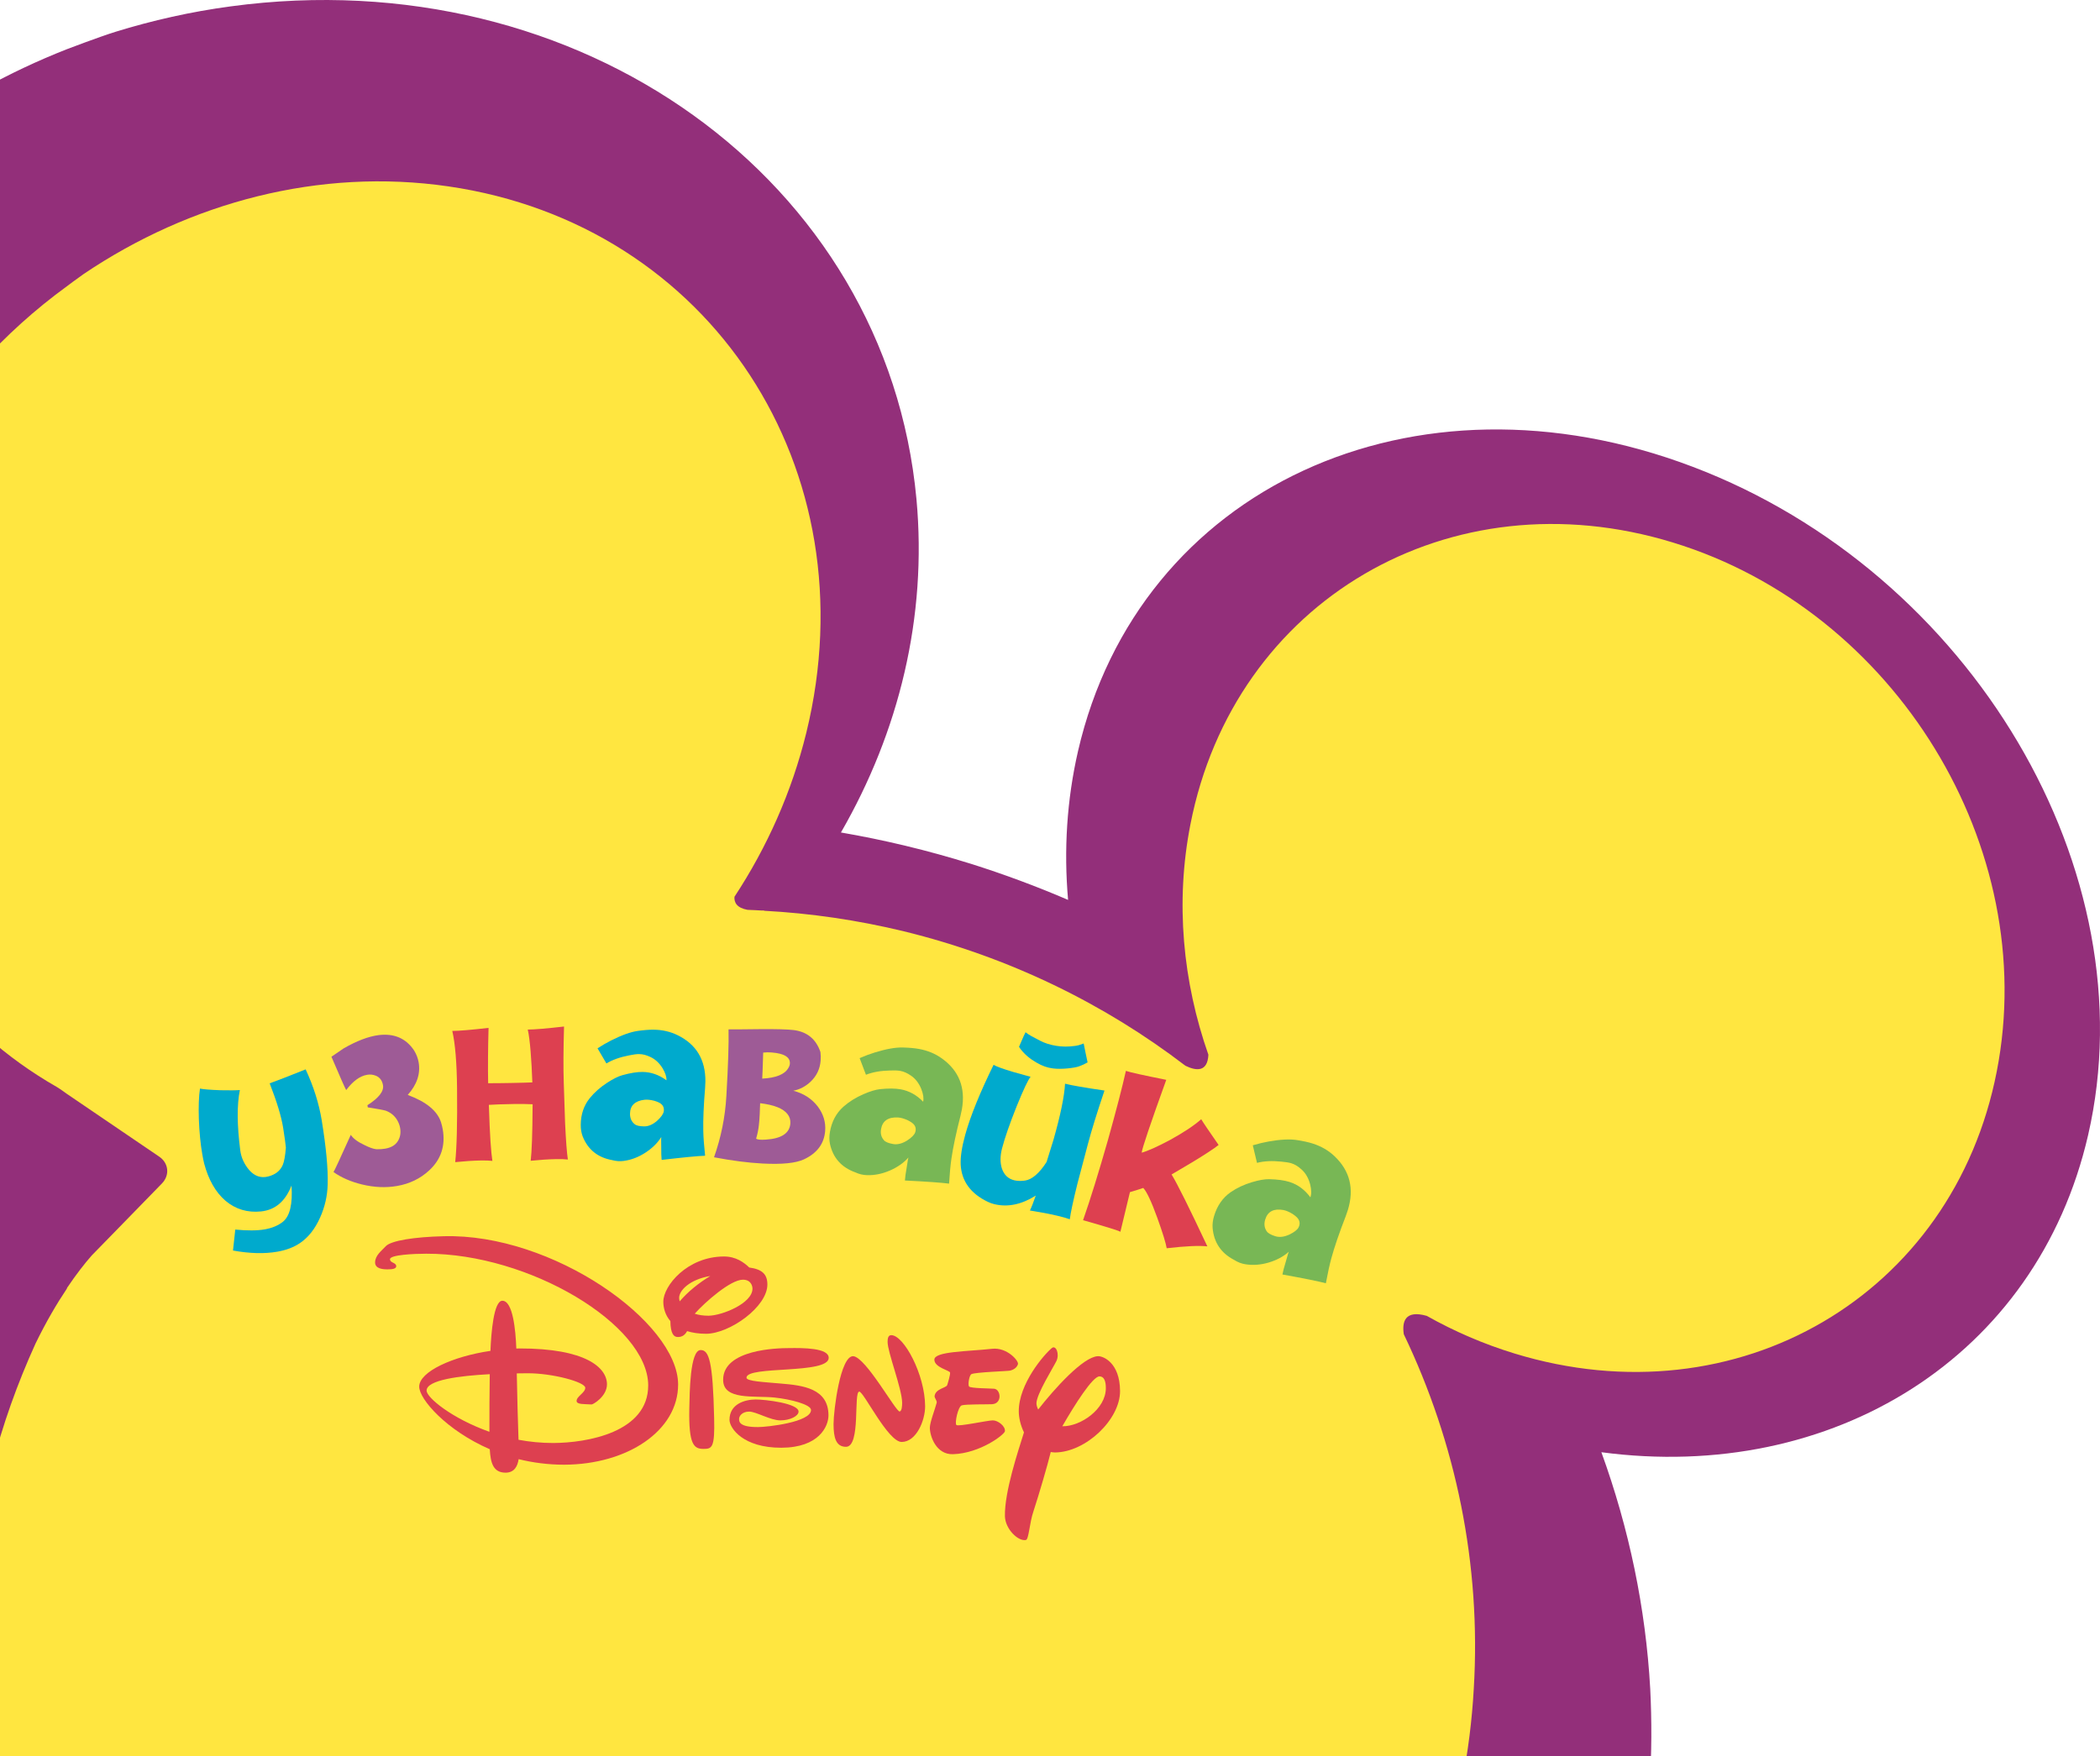
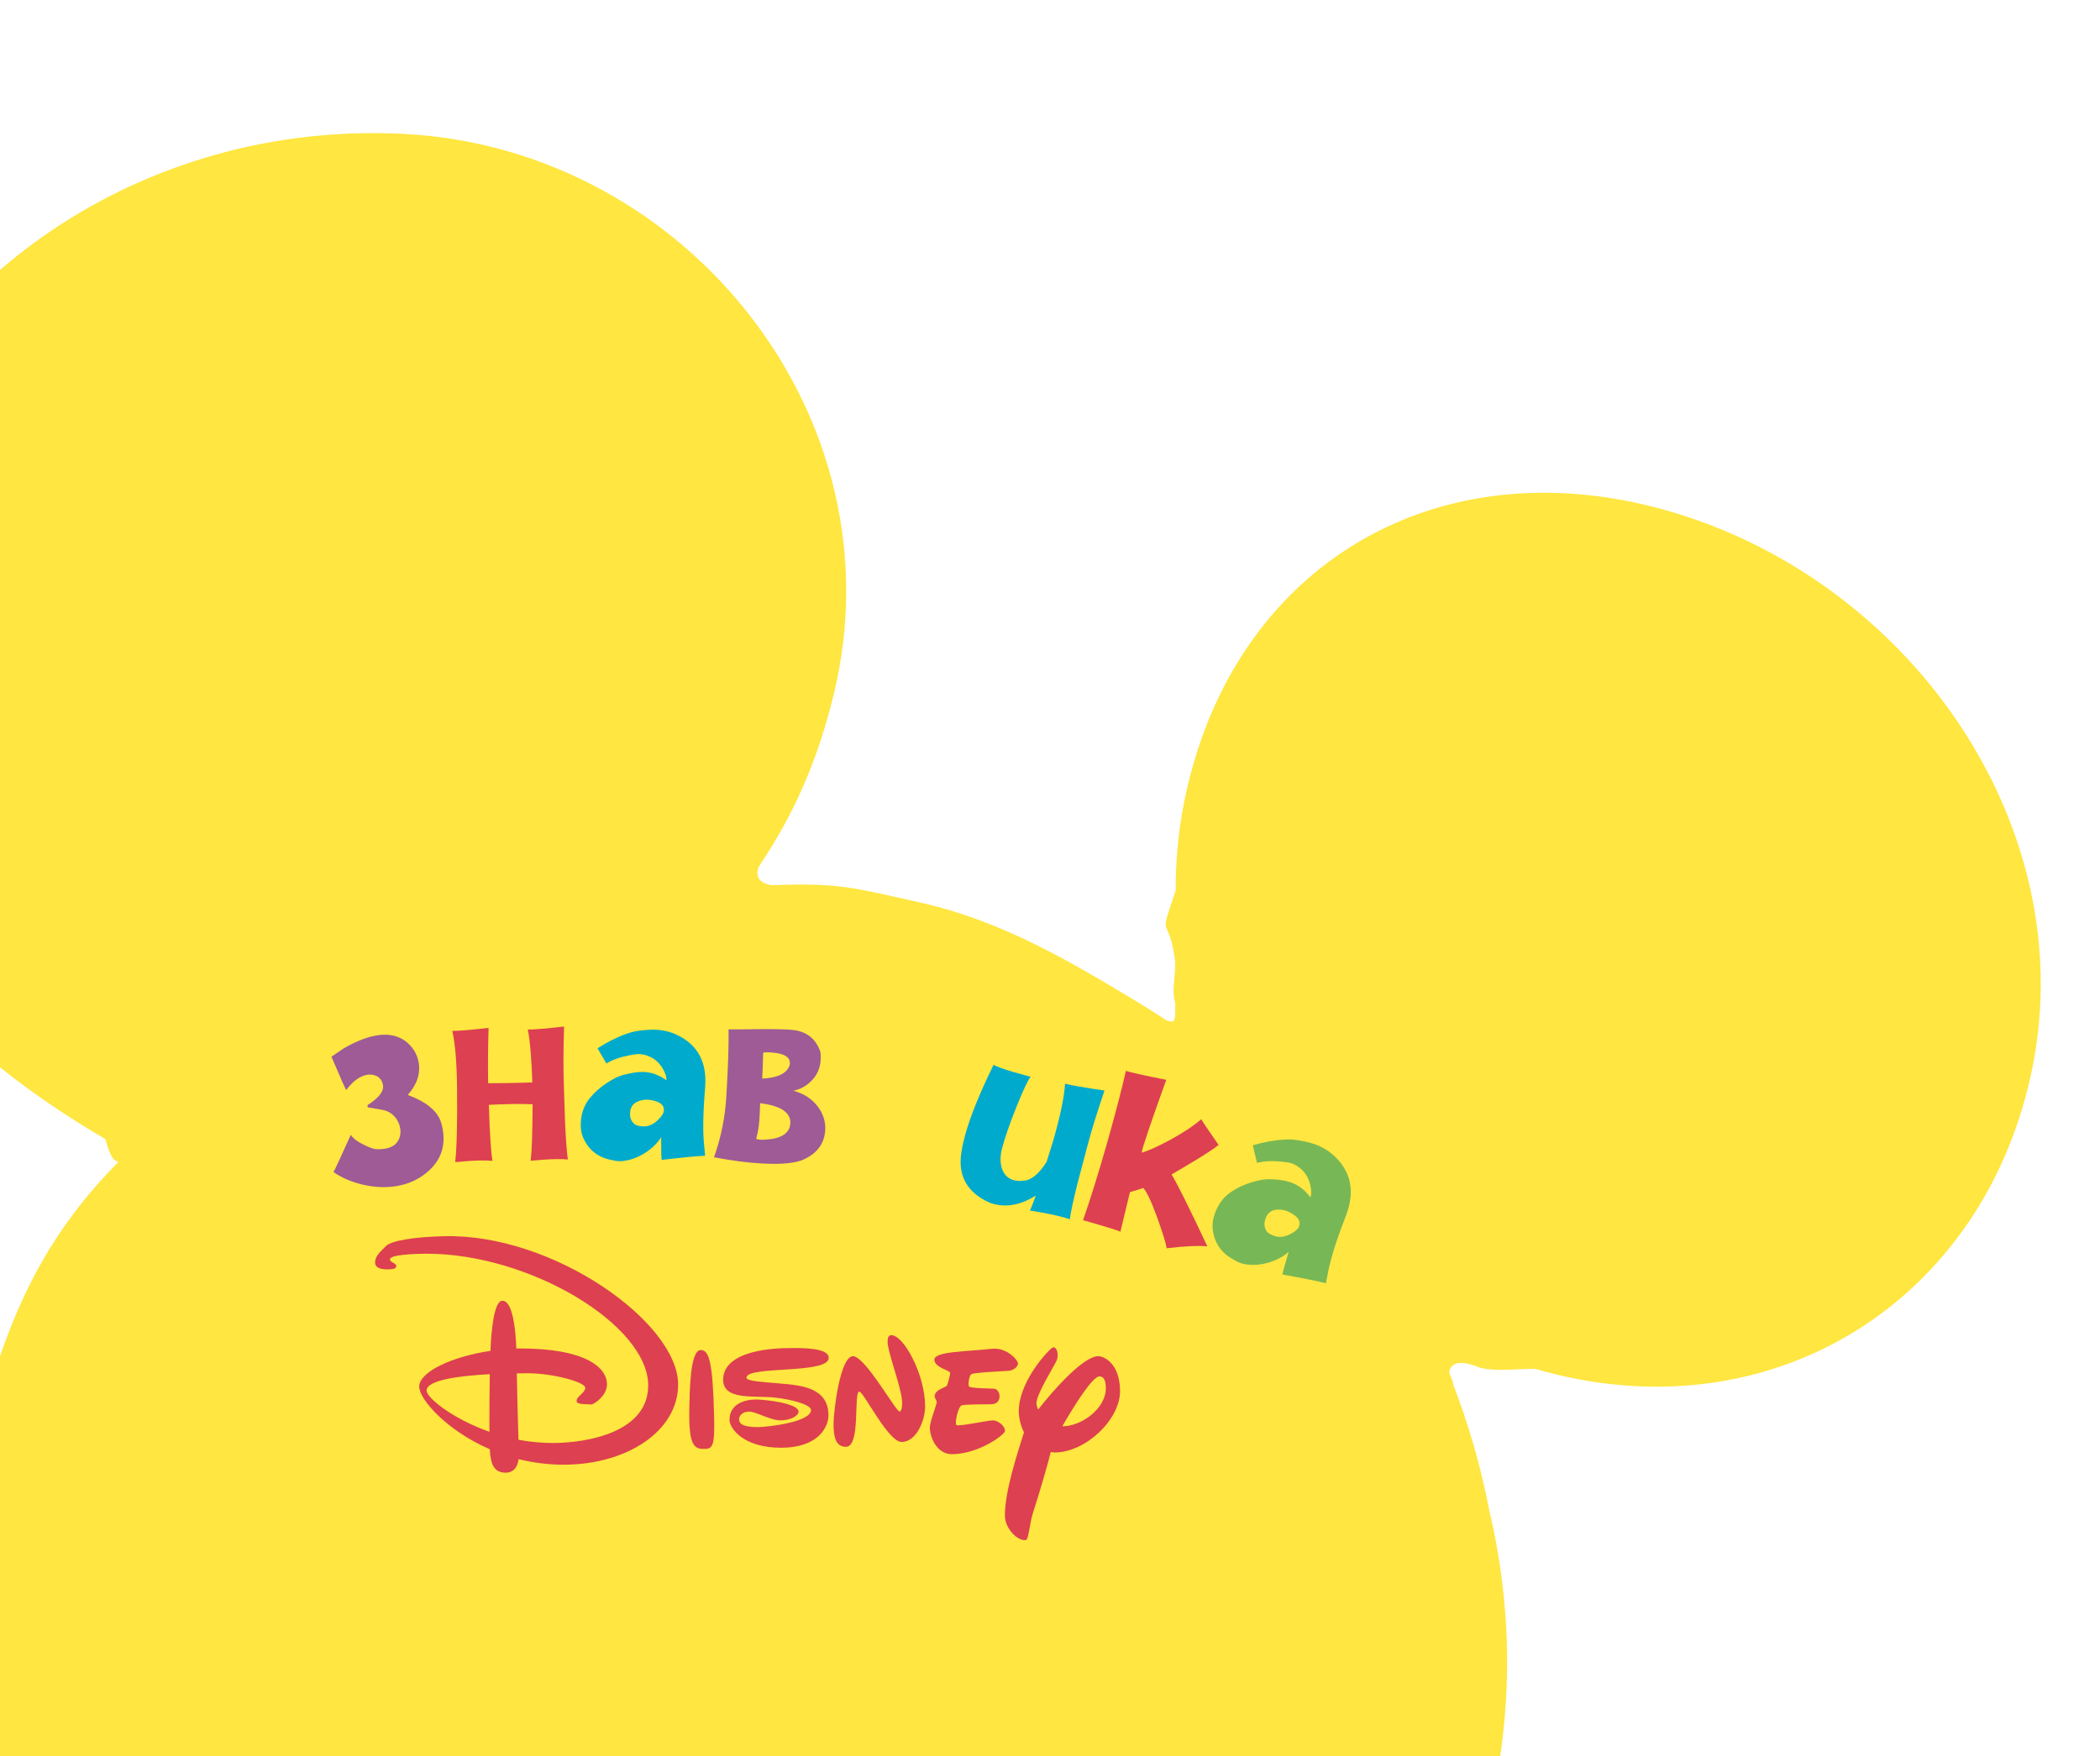
<svg xmlns="http://www.w3.org/2000/svg" xmlns:ns1="http://www.inkscape.org/namespaces/inkscape" xmlns:ns2="http://sodipodi.sourceforge.net/DTD/sodipodi-0.dtd" xmlns:xlink="http://www.w3.org/1999/xlink" ns1:version="1.0 (4035a4fb49, 2020-05-01)" ns2:docname="Playhouse_Disney_logo_Russian.svg" xml:space="preserve" enable-background="new -100 -83.657 1000 836.57" viewBox="-100 -83.657 1000 836.57" height="836.57px" width="1000px" y="0px" x="0px" id="Layer_1" version="1.1">
  <defs id="defs926" />
  <ns2:namedview ns1:current-layer="Layer_1" ns1:window-maximized="1" ns1:window-y="-9" ns1:window-x="-9" ns1:cy="418.285" ns1:cx="500" ns1:zoom="0.95748113" showgrid="false" id="namedview924" ns1:window-height="1001" ns1:window-width="1920" ns1:pageshadow="2" ns1:pageopacity="0" guidetolerance="10" gridtolerance="10" objecttolerance="10" borderopacity="1" bordercolor="#666666" pagecolor="#ffffff" />
  <g id="g921">
    <g id="g919">
      <defs id="defs834">
        <rect height="836.57" width="1000" y="-83.657" x="-100" id="SVGID_1_" />
      </defs>
      <clipPath id="SVGID_2_">
        <use id="use836" overflow="visible" xlink:href="#SVGID_1_" />
      </clipPath>
      <g id="g917" clip-path="url(#SVGID_2_)">
        <path style="fill:#ffe640;fill-opacity:1;stroke:none" transform="translate(-100,-83.657)" d="M 174.775 63.416 C 52.932 64.642 -53.76 145.357 -77.922 258.541 C -105.413 387.484 -68.615 472.989 50.199 542.578 C 51.723 547.781 53.176 553.123 56.477 553.354 C 24.13 585.997 7.562 619.466 -5.277 662.348 C -9.51 673.044 -13.159 684.543 -16.17 697.152 C -22.55 724.007 -25.389 750.991 -25.02 777.664 C -25.973 943.722 98.226 1099.173 268.742 1138.02 C 464.51 1182.67 663.358 1056.412 708.943 864.875 C 721.271 812.974 719.843 764.373 708.959 718.377 C 704.987 697.948 699.211 678.005 691.732 658.768 L 692.012 658.658 C 692.012 658.658 690.973 656.401 690.074 653.465 C 690.824 649.631 694.17 647.37 703.502 650.963 C 709.301 653.466 721.489 652.044 731.01 651.99 C 842.902 684.746 946.029 620.004 968.064 507.268 C 990.169 393.655 911.313 279.11 798.309 244.52 C 685.358 209.959 585.936 269.21 563.715 382.877 C 561.06 396.589 559.812 410.412 559.848 424.168 C 551.662 448.547 555.79 434.559 559.203 455.025 L 559.096 454.973 C 559.149 455.192 559.204 455.306 559.262 455.469 C 560.635 463.523 557.447 470.014 559.645 477.768 C 559.536 485.549 560.305 487.692 555.465 486.043 C 551.067 483.071 546.503 480.241 541.938 477.436 C 541.773 477.328 541.664 477.217 541.664 477.217 L 541.664 477.27 C 509.274 457.778 477.272 438.64 438.006 429.844 C 406.001 422.693 398.961 420.384 367.615 421.646 C 360.907 420.63 360.03 417.029 361.018 413.594 C 361.114 413.326 361.224 413.067 361.322 412.801 C 378.266 387.601 389.289 362.155 396.816 331.541 C 429.532 199.149 327.032 71.02 192.854 63.816 C 186.796 63.487 180.768 63.356 174.775 63.416 z " id="path843" />
-         <path id="path915" d="M706.117,138.701c-132.86-50.508-263.9,10.064-292.775,135.417c-5.333,23.261-6.816,47.072-4.728,70.856     c-14.958-6.436-30.411-12.18-46.247-17.185c-20.678-6.434-41.3-11.384-61.92-14.929c27.607-47.871,41.135-102.588,35.963-158.786     C322.279,1.967,176.111-103.094,9.925-80.632c-18.97,2.531-37.337,6.684-55.044,12.156c-7.753,2.42-23.096,8.275-23.096,8.275     C-96.04-49.257-121.83-34.85-144.981-17.637l-0.22,0.056c-80.783,60.159-129.559,154.414-120.376,253.123     c7.588,81.938,53.561,150.18,120.376,192.194c0,0,29.366,16.719,45.202,23.096c-17.432,21.282-32.609,44.547-44.981,69.704     l-0.22,0.221c-9.349,18.941-17.158,38.96-23.206,59.968c-60.988,212.265,77.649,443.34,309.655,515.982     c232.061,72.696,469.626-40.476,530.664-252.799c5.996-20.783,10.006-41.794,12.207-62.689c0,0,1.099-9.676,1.429-14.297     c0.992-15.453,1.047-30.797,0.277-46.19c-2.146-38.388-10.063-76.329-23.262-112.681     c109.872,14.63,207.373-45.038,231.787-151.087C923.165,331.665,838.92,189.155,706.117,138.701 M850.851,426.605     C830.122,533.32,727.289,593.477,621.209,561.034c-14.739-4.511-28.704-10.559-41.794-17.929     c-10.448-2.969-11.821,2.86-10.943,8.745c24.804,51.744,36.9,109.595,33.325,168.88c-0.822,14.953-2.746,30.022-5.663,45.035     c-0.992,5.06-3.467,15.45-3.467,15.45c-0.384,1.38-0.654,2.861-1.042,4.293c-47.734,187.959-242.238,302.45-434.375,255.487     C22.522,1008.223-75.198,904.837-105.223,781.218l0.054-0.329c-12.703-52.682-13.199-109.044,1.156-165.246     c5.223-20.735,12.372-40.531,20.949-59.394c5.061-10.391,10.12-18.974,14.849-26.035l0.221-0.552     c4.288-6.353,8.249-11.436,11.711-15.37l11.438-11.715l21.942-22.518c3.849-3.959,3.244-9.71-1.264-12.785l-43.828-29.806     c0,0-3.63-2.637-4.896-3.354c-24.249-13.859-44.817-32.277-61.04-54.028c-3.958-5.282-7.588-10.751-11.052-16.361     c0,0-4.4-7.397-6.379-11.108c-23.043-44.156-30.3-97.581-16.719-152.929c5.115-20.953,12.923-40.833,22.877-59.31     c0,0,1.869-3.106,2.695-4.62c18.586-32.83,44.212-61.095,74.292-83.009c0,0,5.444-4.096,8.083-5.91     C-9.539,12.716,52.161-3.837,113.584,5.128C238.36,23.303,314.69,139.829,283.949,265.399     c-6.929,28.211-18.696,54.497-34.204,78.09c-0.221,2.777,1.209,5.305,6.214,6.215c2.254,0.056,4.509,0.219,6.82,0.328     c0.386,0,0.712,0,1.099,0l-0.055,0.112c22.106,1.181,44.322,4.4,66.592,9.786c50.372,12.348,95.577,34.592,134.068,64.037     c5.278,2.585,10.563,2.97,10.941-5.249c-12.204-34.783-15.834-72.589-8.574-109.625     C487.638,202.437,590.523,142.25,696.547,174.72C802.572,207.112,871.694,319.955,850.851,426.605" fill="#932F7A" />
      </g>
      <path fill="#dd4050" d="m 111.223,505.172 c -13.86,0.328 -25.078,2.087 -27.551,4.785 -2.201,2.36 -4.948,4.342 -5.058,7.613 -0.056,3.107 3.686,3.384 5.884,3.384 2.197,0 4.18,-0.223 4.18,-1.489 0,-1.84 -2.97,-1.508 -2.97,-3.352 0,-2.092 11.495,-2.614 17.267,-2.614 49.051,-0.165 105.581,33.852 105.693,62.667 0.055,22.434 -29.146,27.438 -45.259,27.495 -5.665,0 -11.217,-0.553 -16.497,-1.54 -0.274,-7.151 -0.66,-22.161 -0.827,-31.62 1.871,-0.058 3.519,-0.058 5.059,-0.058 11.934,-0.055 27.553,4.18 27.553,6.932 0,2.363 -4.18,4.069 -4.125,6.268 0,1.76 3.85,1.433 7.149,1.652 0.549,0.107 7.315,-3.74 7.315,-9.625 -0.059,-7.811 -9.844,-17.105 -41.849,-17.048 -0.441,0 -0.882,0.056 -1.32,0.056 -0.329,-8.857 -1.65,-22.768 -6.653,-22.768 -4.125,0 -5.334,15.342 -5.664,23.865 -17.982,2.641 -33.93,9.9 -33.93,17.05 0,5.936 12.869,20.785 33.6,29.803 0.385,6.599 1.65,11.165 7.587,11.165 4.18,-0.055 5.666,-3.135 6.16,-6.433 6.71,1.647 13.969,2.638 21.722,2.638 30.08,-0.109 54.276,-16.166 54.223,-38.275 -0.115,-29.586 -59.777,-72.011 -111.689,-70.551 m -8.084,73.52 c 0,-5.06 15.616,-7.041 30.079,-7.811 -0.113,8.029 -0.218,19.689 -0.166,27.442 -17.817,-6.32 -29.913,-16.275 -29.913,-19.631" id="path1094" />
      <path fill="#dd4050" d="m 233.631,559.391 c -5.113,0 -5.222,20.511 -5.39,27.99 -0.329,17.158 2.2,19.086 6.763,19.086 4.016,0 5.446,-0.497 5.061,-14.738 -0.604,-27.113 -2.472,-32.393 -6.434,-32.338" id="path1096" />
      <path fill="#dd4050" d="m 294.618,563.077 c 0,-4.728 -12.208,-4.728 -19.027,-4.619 -5.225,0 -31.292,0.549 -31.236,15.121 0,9.843 14.683,7.426 24.363,8.414 7.862,0.826 17.486,3.353 17.486,5.94 0,5.826 -20.95,8.138 -25.186,8.138 -8.91,0.057 -9.074,-2.529 -9.074,-3.85 -0.055,-1.323 1.43,-3.518 4.784,-3.518 3.3,0 10.174,4.18 14.846,4.18 4.73,0 8.69,-2.092 8.69,-4.18 0,-3.905 -15.728,-5.774 -20.51,-5.774 -5.061,0.058 -12.375,2.091 -12.375,9.733 0.057,3.959 6.491,13.307 24.693,13.253 17.928,-0.057 22.437,-10.174 22.437,-15.452 -0.055,-12.814 -12.153,-14.243 -22.711,-15.123 -7.809,-0.715 -16.389,-1.045 -16.332,-2.804 0.053,-5.829 39.207,-1.484 39.152,-9.459" id="path1100" />
      <path fill="#dd4050" d="m 324.423,552.297 c -1.484,0 -1.761,1.537 -1.761,3.193 0,4.998 6.872,22.321 6.929,28.979 0,1.429 -0.109,3.902 -1.153,4.18 -1.708,0.439 -16.057,-25.791 -22.109,-26.341 -6.158,-0.333 -9.4,25.847 -9.4,32.335 0,6.486 1.153,10.832 5.939,10.832 7.148,-0.053 3.463,-26.285 6.321,-26.285 2.093,0 13.691,23.975 20.184,23.975 7.039,-0.055 11.161,-10.281 11.161,-16.993 -0.055,-15.177 -10.17,-33.875 -16.111,-33.875" id="path1102" />
      <path fill="#dd4050" d="m 372.758,592.881 c -2.474,0 -16.442,3.079 -17.322,2.201 -0.933,-0.77 0.773,-8.8 2.528,-9.35 1.764,-0.605 12.708,-0.438 14.413,-0.55 5.056,-0.272 4.178,-7.091 1.043,-7.368 -1.595,-0.168 -11.494,-0.168 -11.987,-1.097 -0.605,-0.886 0.11,-5.448 1.208,-5.889 2.255,-0.933 17.212,-1.376 18.364,-1.65 1.873,-0.494 3.246,-1.484 3.739,-3.078 0.443,-1.592 -5.221,-8.086 -12.26,-7.315 -12.046,1.321 -27.55,1.211 -27.55,5.17 0,3.739 7.312,5.116 7.477,6.16 0.164,0.99 -0.99,4.84 -1.376,5.995 -0.497,1.32 -5.607,1.704 -5.993,5.224 -0.055,0.938 1.266,2.2 0.99,3.193 -0.77,3.023 -3.246,9.234 -3.246,11.872 0,3.962 2.97,12.868 11.053,12.594 12.98,-0.438 24.528,-9.4 24.691,-10.943 0.279,-2.421 -3.298,-5.169 -5.772,-5.169" id="path1104" />
      <path fill="#dd4050" d="m 422.749,562.307 c -6.986,0.386 -20.46,15.285 -28.378,25.406 -0.497,-1.049 -0.825,-2.037 -0.825,-2.971 0,-4.291 7.973,-16.994 9.516,-20.127 1.592,-3.411 -0.221,-7.698 -2.148,-6.217 -3.79,3.137 -15.834,17.104 -15.781,30.192 0,2.971 0.826,6.651 2.475,10.007 -2.697,8.689 -9.291,28.154 -9.074,39.924 0.166,6.158 6.325,12.098 10.008,11.329 1.375,-0.276 1.706,-8.249 3.577,-13.64 2.58,-7.859 6.76,-22.104 8.249,-28.264 0.601,0.108 1.318,0.221 2.031,0.221 14.683,-0.112 31.016,-15.729 30.963,-29.258 -0.059,-13.525 -8.087,-16.767 -10.613,-16.602 m -16.884,33.379 c 5.885,-10.229 14.462,-23.812 17.705,-23.756 2.201,0 3.023,2.253 3.023,5.554 0.058,10.006 -12.038,18.366 -20.728,18.202" id="path1106" />
      <g style="font-size:116.232px;line-height:1.25;font-family:sans-serif;letter-spacing:0px;word-spacing:0px;fill:#00aacd;fill-opacity:1;stroke:none;stroke-width:1" id="text1806" transform="rotate(-9.915)" aria-label="y">
-         <path id="path2569" style="font-style:normal;font-variant:normal;font-weight:normal;font-stretch:normal;font-family:'Jacoby ICG';-inkscape-font-specification:'Jacoby ICG';fill:#00aacd;fill-opacity:1;stroke:none;stroke-width:0.335" d="m -25.068,452.403 q -0.232,19.643 -2.441,30.453 -1.627,8.136 -6.277,14.994 -4.882,7.323 -11.507,10.345 -4.882,2.208 -11.391,2.208 -9.299,0 -20.689,-4.184 0.93,-3.022 2.79,-9.647 8.369,2.325 13.832,2.325 5.347,0 9.182,-2.092 5.579,-3.138 6.974,-16.272 -6.277,10.345 -16.389,9.647 -9.763,-0.697 -15.808,-7.904 -5.928,-7.206 -6.974,-19.295 -0.116,-1.976 -0.116,-4.417 0,-7.439 1.279,-16.854 1.279,-8.95 3.022,-14.18 2.325,0.93 9.415,2.441 6.509,1.279 9.182,1.511 -3.952,10.112 -4.766,28.361 -0.232,5.23 2.673,10.112 3.022,4.766 8.136,4.417 5.347,-0.349 7.904,-4.184 1.395,-2.092 2.906,-7.904 0.232,-2.441 0.349,-9.531 0.116,-8.136 -2.673,-21.968 5.347,-0.93 18.016,-3.603 3.487,13.018 3.371,25.222 z" />
-       </g>
+         </g>
      <g style="font-size:116.232px;line-height:1.25;font-family:sans-serif;letter-spacing:0px;word-spacing:0px;fill:#9e5b96;fill-opacity:1;stroke:none;stroke-width:1" id="text1810" transform="rotate(-9.915)" aria-label="3">
        <path id="path2572" style="font-style:normal;font-variant:normal;font-weight:normal;font-stretch:normal;font-family:'Jacoby ICG';-inkscape-font-specification:'Jacoby ICG';fill:#9e5b96;fill-opacity:1;stroke:none;stroke-width:0.335" d="m 30.724,463.119 q 0.232,1.743 0.232,3.371 0,11.972 -9.763,18.248 -7.206,4.649 -16.272,4.649 -8.136,0 -16.389,-3.603 -7.439,-3.255 -12.321,-8.136 0.814,-0.814 11.158,-16.04 1.279,2.906 5.463,5.812 3.254,2.441 5.347,3.022 2.208,0.465 4.184,0.465 4.301,0 6.509,-2.441 2.208,-2.441 2.208,-6.044 0,-2.208 -0.93,-4.417 -1.395,-3.138 -4.417,-4.882 -1.627,-0.814 -8.136,-3.022 v -1.046 q 8.95,-3.719 8.95,-8.136 0,-3.371 -2.557,-4.998 -1.86,-1.162 -4.068,-1.162 -5.23,0 -11.042,5.463 -0.581,-1.511 -4.184,-16.854 1.976,-0.93 6.393,-2.906 10.228,-3.719 17.551,-3.371 11.158,0.581 15.343,10.112 1.162,2.906 1.162,5.928 0,8.252 -7.788,14.413 12.204,7.09 13.367,15.575 z" />
      </g>
      <g style="font-size:72.401px;line-height:1.25;font-family:sans-serif;letter-spacing:0px;word-spacing:0px;fill:#dd4050;fill-opacity:1;stroke:none;stroke-width:0.73" id="text1814" transform="matrix(1.439,-0.026,0.029,1.304,-199.242,1998.422)" aria-label="H">
        <path ns2:nodetypes="csccsccscccccscccccc" id="path1840" style="font-style:normal;font-variant:normal;font-weight:normal;font-stretch:normal;font-family:'Jacoby ICG';-inkscape-font-specification:'Jacoby ICG';fill:#dd4050;fill-opacity:1;stroke:none;stroke-width:0.245" d="m 280.414,-1167.567 c -1.014,-0.145 -2.317,-0.217 -3.91,-0.217 -2.462,0 -5.261,0.145 -8.398,0.434 0.434,-3.475 0.764,-9.277 1.054,-20.619 -2.027,-0.145 -4.054,-0.217 -6.082,-0.217 -3.861,0 -6.661,0.048 -8.399,0.145 0.097,11.488 0.37,17.241 0.756,20.475 -1.014,-0.145 -2.317,-0.217 -3.91,-0.217 -2.462,0 -5.261,0.145 -8.399,0.434 0.627,-5.213 1.014,-14.239 1.158,-27.078 0.097,-9.267 -0.29,-16.218 -1.158,-20.851 2.124,0.048 6.13,-0.242 12.019,-0.869 -0.338,7.24 -0.542,15.125 -0.542,20.194 1.641,0.048 4.127,0.072 7.457,0.072 3.282,0 5.671,-0.024 7.168,-0.072 -0.097,-8.109 -0.448,-15.705 -1.124,-19.325 2.124,0.048 6.13,-0.242 12.019,-0.869 -0.386,8.35 -0.555,15.132 -0.507,20.345 0.048,7.24 0.097,12.212 0.145,14.915 0.145,6.468 0.362,10.908 0.652,13.322 z" />
      </g>
      <g style="font-size:114.526px;line-height:1.25;font-family:sans-serif;letter-spacing:0px;word-spacing:0px;fill:#00aacd;fill-opacity:1;stroke:none;stroke-width:1" id="text1818" transform="matrix(1.038,0.011,-0.007,0.963,0,0)" aria-label="a">
        <path id="path2575" style="font-style:normal;font-variant:normal;font-weight:normal;font-stretch:normal;font-family:'Jacoby ICG';-inkscape-font-specification:'Jacoby ICG';fill:#00aacd;fill-opacity:1;stroke:none;stroke-width:0.335" d="m 230.386,482.134 q -4.925,0.229 -19.928,2.291 -0.229,-2.061 -0.229,-6.757 -0.115,-4.467 0,-4.581 -2.52,4.467 -7.33,7.902 -4.696,3.321 -9.735,4.123 -2.634,0.458 -5.497,-0.344 -9.849,-1.832 -13.514,-11.567 -0.916,-2.52 -0.916,-5.726 0,-7.673 4.008,-13.17 3.207,-4.352 8.017,-7.788 4.008,-2.863 6.872,-3.779 5.497,-1.718 9.277,-1.718 5.841,0 10.995,4.008 0.115,-2.52 -1.832,-5.955 -2.291,-3.894 -5.612,-5.497 -2.749,-1.374 -5.154,-1.374 -1.718,0 -4.581,0.687 -6.299,1.374 -10.422,4.123 l -4.123,-7.444 q 3.207,-2.291 6.299,-4.008 7.215,-4.008 12.14,-4.81 4.237,-0.687 7.215,-0.687 6.07,0 11.109,2.634 12.827,6.643 12.827,22.676 0,1.489 -0.115,3.207 -0.916,13.056 -0.687,21.302 0.115,4.696 0.916,12.254 z m -19.126,-21.645 q 0.344,-2.405 -1.26,-3.779 -0.916,-0.802 -3.092,-1.489 -2.634,-0.687 -4.467,-0.458 -6.643,0.916 -6.643,6.986 0,3.321 2.176,5.154 1.145,1.031 4.352,1.031 2.978,0 5.955,-2.863 2.634,-2.634 2.978,-4.581 z" />
      </g>
      <g style="font-size:96.882px;line-height:1.25;font-family:sans-serif;letter-spacing:0px;word-spacing:0px;fill:#9e5b96;fill-opacity:1;stroke:none;stroke-width:1" id="text1822" transform="matrix(1.035,0.083,-0.074,0.96,0,0)" aria-label="B">
        <path id="path2578" style="font-style:normal;font-variant:normal;font-weight:normal;font-stretch:normal;font-family:'Jacoby ICG';-inkscape-font-specification:'Jacoby ICG';fill:#9e5b96;fill-opacity:1;stroke:none;stroke-width:0.335" d="m 310.028,408.033 q 0.388,2.131 0.388,4.166 0,6.2 -3.778,10.754 -3.197,3.875 -7.654,5.232 7.169,1.356 11.723,6.782 4.263,5.232 4.263,11.723 0,9.591 -8.719,14.92 -5.425,3.294 -18.795,3.682 -9.979,0.291 -22.38,-1.163 3.778,-15.114 3.488,-30.711 -0.388,-22.573 -1.356,-32.94 1.841,-0.097 14.435,-1.356 11.238,-1.066 15.404,-0.872 9.301,0.484 12.982,9.785 z m -14.145,9.204 q 0.581,-1.163 0.581,-2.228 0,-4.844 -8.719,-4.844 -1.938,0 -3.875,0.388 0.484,11.335 0.484,12.885 9.398,-1.356 11.529,-6.2 z m 1.259,22.67 q -3.294,-3.875 -12.885,-4.263 0,1.259 0.194,5.328 0.097,3.391 0,5.619 -0.097,3.294 -0.775,6.685 0.969,0.678 4.457,0.097 10.657,-1.647 10.657,-8.913 0,-2.616 -1.647,-4.553 z" />
      </g>
      <g style="font-size:116.082px;line-height:1.25;font-family:sans-serif;letter-spacing:0px;word-spacing:0px;fill:#78b755;fill-opacity:1;stroke:none;stroke-width:1" id="text1826" transform="matrix(1.022,0.183,-0.167,0.949,0,0)" aria-label="a">
-         <path id="path2581" style="font-style:normal;font-variant:normal;font-weight:normal;font-stretch:normal;font-family:'Jacoby ICG';-inkscape-font-specification:'Jacoby ICG';fill:#78b755;fill-opacity:1;stroke:none;stroke-width:0.335" d="m 413.986,426.09 q -4.992,0.232 -20.198,2.322 -0.232,-2.089 -0.232,-6.849 -0.116,-4.527 0,-4.643 -2.554,4.527 -7.429,8.01 -4.759,3.366 -9.867,4.179 -2.67,0.464 -5.572,-0.348 -9.983,-1.857 -13.698,-11.724 -0.929,-2.554 -0.929,-5.804 0,-7.777 4.063,-13.349 3.25,-4.411 8.126,-7.894 4.063,-2.902 6.965,-3.831 5.572,-1.741 9.403,-1.741 5.92,0 11.144,4.063 0.116,-2.554 -1.857,-6.036 -2.322,-3.947 -5.688,-5.572 -2.786,-1.393 -5.224,-1.393 -1.741,0 -4.643,0.696 -6.385,1.393 -10.563,4.179 l -4.179,-7.545 q 3.25,-2.322 6.385,-4.063 7.313,-4.063 12.305,-4.875 4.295,-0.697 7.313,-0.697 6.152,0 11.26,2.67 13.001,6.733 13.001,22.984 0,1.509 -0.116,3.25 -0.929,13.233 -0.696,21.591 0.116,4.759 0.929,12.421 z m -19.386,-21.939 q 0.348,-2.438 -1.277,-3.831 -0.929,-0.813 -3.134,-1.509 -2.67,-0.696 -4.527,-0.464 -6.733,0.929 -6.733,7.081 0,3.366 2.206,5.224 1.161,1.045 4.411,1.045 3.018,0 6.036,-2.902 2.67,-2.67 3.018,-4.643 z" />
-       </g>
+         </g>
      <g style="font-size:104.031px;line-height:1.25;font-family:sans-serif;letter-spacing:0px;word-spacing:0px;fill:#00aacd;fill-opacity:1;stroke:none;stroke-width:1" id="text1830" transform="matrix(1.07,0.252,-0.243,0.877,0,0)" aria-label="U">
        <path id="path2584" style="font-style:normal;font-variant:normal;font-weight:normal;font-stretch:normal;font-family:'Jacoby ICG';-inkscape-font-specification:'Jacoby ICG';fill:#00aacd;fill-opacity:1;stroke:none;stroke-width:0.335" d="m 480.044,428.883 q -2.185,-0.312 -5.618,-0.312 -5.306,0 -12.068,0.624 0.416,-2.601 0.728,-8.322 -7.282,9.363 -16.229,9.363 -1.56,0 -3.121,-0.416 -12.172,-3.225 -15.605,-15.709 -1.56,-5.826 -1.56,-15.813 0,-15.084 3.745,-39.012 1.873,0.728 8.531,1.248 4.161,0.208 8.322,0.416 -1.04,2.601 -2.393,16.541 -1.352,14.668 -1.248,23.407 0.104,6.034 2.185,10.091 2.497,4.681 6.658,4.681 2.081,0 4.473,-1.144 4.265,-2.081 6.866,-12.068 l 0.312,-12.172 q 0.104,-20.182 -1.664,-29.961 4.577,0.104 17.269,-1.248 -0.832,17.997 -0.728,29.233 0.104,15.605 0.208,21.43 0.312,13.94 0.936,19.142 z" />
      </g>
      <g style="font-size:113.832px;line-height:1.25;font-family:sans-serif;letter-spacing:0px;word-spacing:0px;fill:#dd4050;fill-opacity:1;stroke:none;stroke-width:1" id="text1834" transform="matrix(0.963,0.326,-0.27,0.947,0,0)" aria-label="k">
        <path id="path2587" style="font-style:normal;font-variant:normal;font-weight:normal;font-stretch:normal;font-family:'Jacoby ICG';-inkscape-font-specification:'Jacoby ICG';fill:#dd4050;fill-opacity:1;stroke:none;stroke-width:0.335" d="m 587.474,336.312 q -5.692,1.252 -18.099,7.171 -1.594,-3.415 -8.082,-12.408 -7.171,-9.903 -10.245,-11.611 -2.049,1.594 -5.464,3.984 l 0.797,19.693 q -0.683,-0.455 -18.327,0.455 0.911,-16.278 0.911,-40.638 -0.114,-22.653 -0.797,-34.491 3.187,0 19.351,-2.163 -2.277,34.491 -1.707,37.223 3.984,-2.732 11.156,-10.245 7.854,-8.424 11.383,-14.343 1.821,1.707 11.156,9.107 -2.618,3.87 -9.903,12.294 -3.756,4.212 -7.513,8.537 5.805,5.236 25.385,27.434 z" />
      </g>
      <g style="font-size:117.08px;line-height:1.25;font-family:sans-serif;letter-spacing:0px;word-spacing:0px;fill:#78b755;fill-opacity:1;stroke:none;stroke-width:1" id="text1838" transform="matrix(0.983,0.312,-0.282,0.928,0,0)" aria-label="a">
        <path id="path2590" style="font-style:normal;font-variant:normal;font-weight:normal;font-stretch:normal;font-family:'Jacoby ICG';-inkscape-font-specification:'Jacoby ICG';fill:#78b755;fill-opacity:1;stroke:none;stroke-width:0.335" d="m 641.748,352.75 q -5.034,0.234 -20.372,2.342 -0.234,-2.107 -0.234,-6.908 -0.117,-4.566 0,-4.683 -2.576,4.566 -7.493,8.079 -4.8,3.395 -9.952,4.215 -2.693,0.468 -5.62,-0.351 -10.069,-1.873 -13.815,-11.825 -0.937,-2.576 -0.937,-5.854 0,-7.844 4.098,-13.464 3.278,-4.449 8.196,-7.961 4.098,-2.927 7.025,-3.864 5.62,-1.756 9.483,-1.756 5.971,0 11.24,4.098 0.117,-2.576 -1.873,-6.088 -2.342,-3.981 -5.737,-5.62 -2.81,-1.405 -5.269,-1.405 -1.756,0 -4.683,0.702 -6.439,1.405 -10.654,4.215 l -4.215,-7.61 q 3.278,-2.342 6.439,-4.098 7.376,-4.098 12.41,-4.917 4.332,-0.702 7.376,-0.702 6.205,0 11.357,2.693 13.113,6.791 13.113,23.182 0,1.522 -0.117,3.278 -0.937,13.347 -0.702,21.777 0.117,4.8 0.937,12.528 z m -19.552,-22.128 q 0.351,-2.459 -1.288,-3.864 -0.937,-0.82 -3.161,-1.522 -2.693,-0.702 -4.566,-0.468 -6.791,0.937 -6.791,7.142 0,3.395 2.225,5.269 1.171,1.054 4.449,1.054 3.044,0 6.088,-2.927 2.693,-2.693 3.044,-4.683 z" />
      </g>
      <g style="font-size:31.737px;line-height:1.25;font-family:sans-serif;letter-spacing:0px;word-spacing:0px;fill:#00aacd;fill-opacity:1;stroke:none;stroke-width:0.725" id="text1849" transform="matrix(0.267,-1.675,1.088,0.309,-199.242,2022.912)" aria-label="(">
-         <path ns2:nodetypes="cczazcccccc" id="path1851" style="font-style:normal;font-variant:normal;font-weight:normal;font-stretch:normal;font-family:'Jacoby ICG';-inkscape-font-specification:'Jacoby ICG';fill:#00aacd;fill-opacity:1;stroke:none;stroke-width:0.243" d="m 1019.112,315.422 c -0.243,0.082 -4.844,2.901 -4.844,2.901 0,0 -1.089,-1.812 -1.808,-3.483 -0.719,-1.671 -2.161,-6.983 -2.508,-10.617 -0.239,-2.499 -0.175,-4.507 0.324,-7.343 0.499,-2.836 1.324,-5.803 2.917,-8.311 0.245,0.129 3.362,1.179 4.484,1.761 -0.577,2.025 -0.706,3.424 -1.169,6.629 -0.31,2.066 -0.363,4.41 -0.161,7.031 0.182,2.578 0.669,5.265 1.461,8.061 0.271,0.995 0.706,2.119 1.304,3.371 z" />
-       </g>
-       <path fill="#dd4050" d="m 236.271,551.637 c 11.272,-0.11 29.201,-12.868 29.145,-23.506 0,-4.817 -2.474,-7.234 -8.633,-8.059 -2.586,-2.476 -6.324,-5.252 -12.043,-5.252 -17.542,0.056 -28.925,14.025 -28.872,21.586 0,2.858 0.881,6.297 3.356,9.186 0.109,6.046 1.594,7.644 3.628,7.586 2.2,0 3.463,-1.209 4.346,-2.804 2.476,0.768 5.5,1.263 9.073,1.263 m 1.154,-8.605 c -2.582,0 -4.784,-0.329 -6.6,-0.964 4.95,-5.552 17.05,-16.194 22.934,-16.194 3.905,0 4.564,3.081 4.564,4.262 0.001,7.039 -14.573,12.841 -20.898,12.896 m 0.827,-18.918 c -5.337,3.162 -10.835,7.617 -14.574,12.07 -0.22,-0.633 -0.273,-1.21 -0.273,-1.704 0,-3.435 4.948,-8.716 14.847,-10.366" id="path1948" />
+         </g>
    </g>
  </g>
</svg>